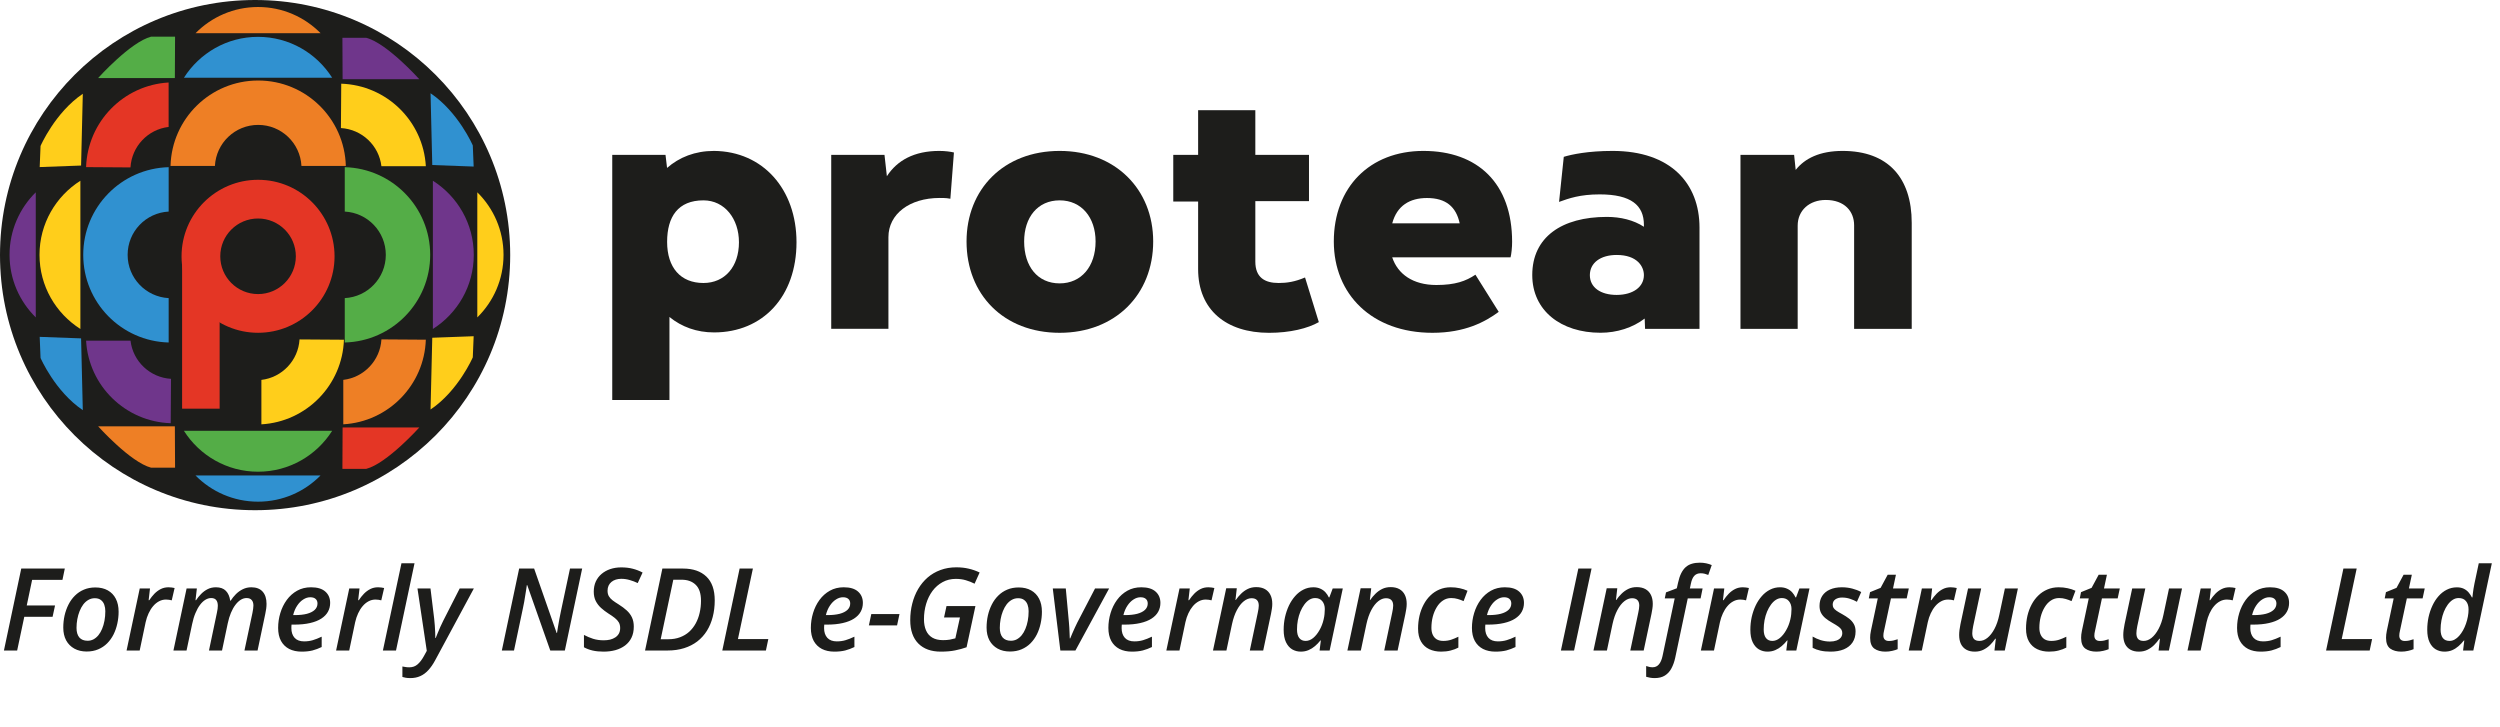
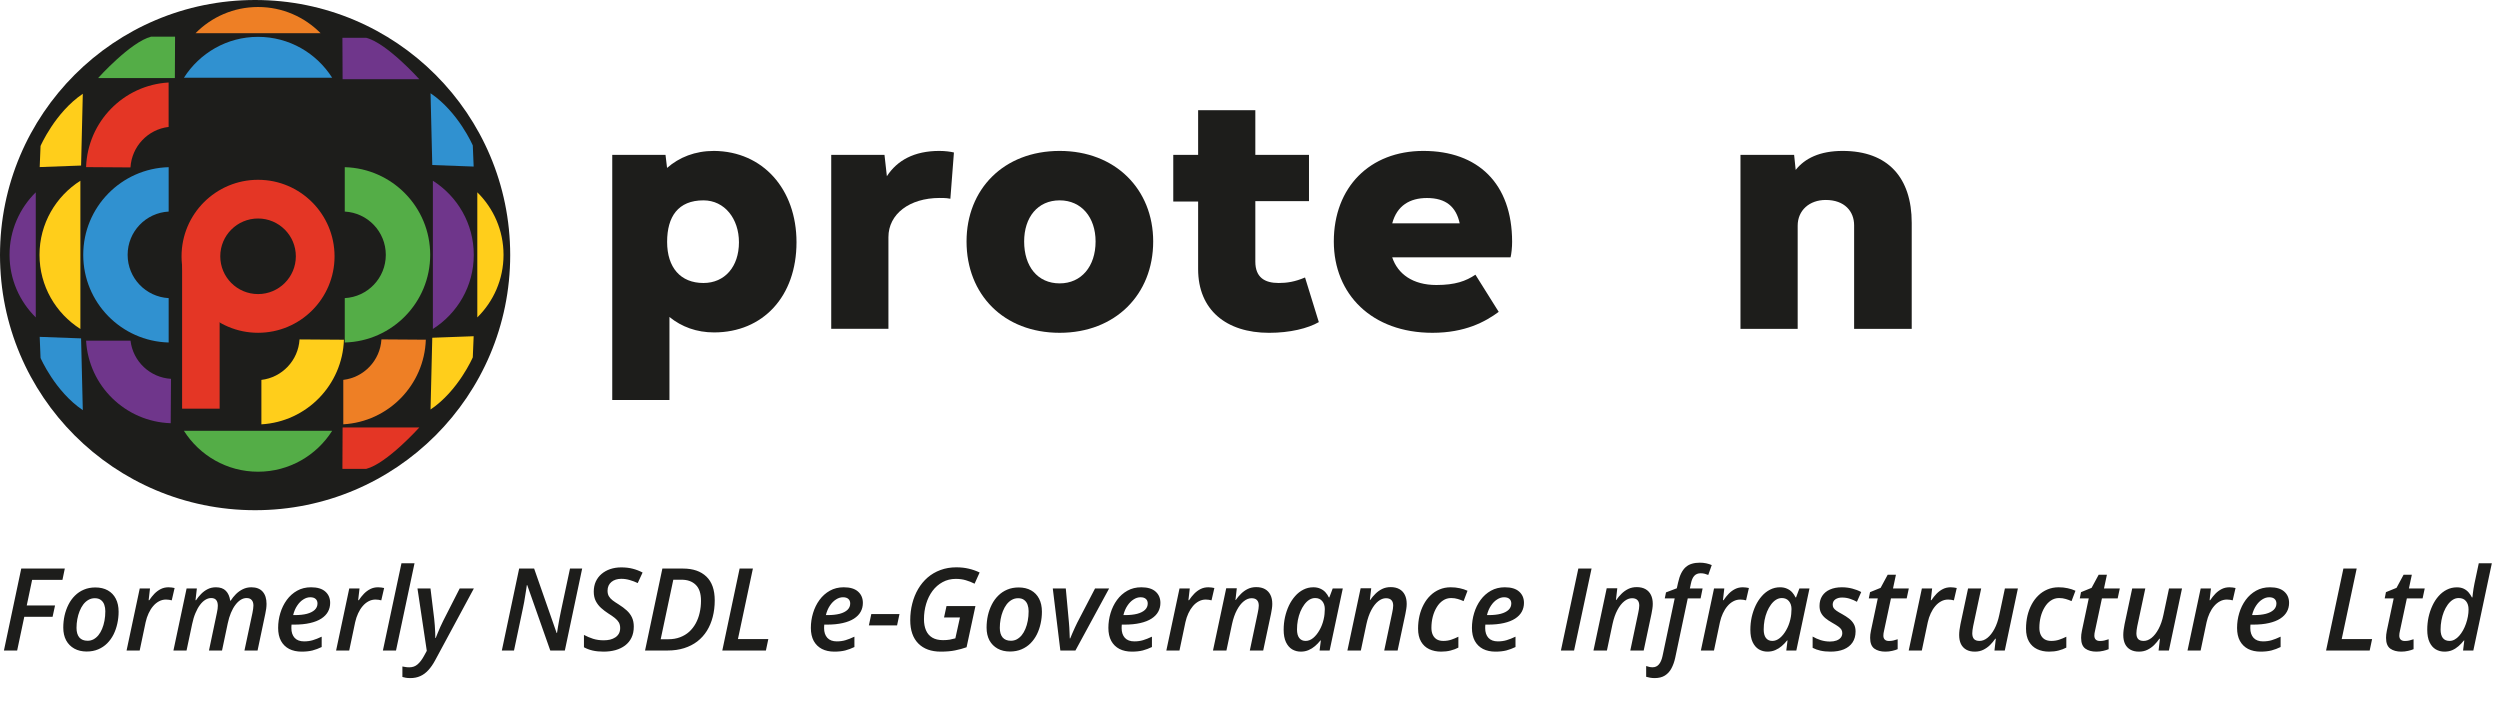
<svg xmlns="http://www.w3.org/2000/svg" width="196" height="57" viewBox="0 0 196 57" fill="none" class="w-[150px] md:w-[197px] h-[51px]">
  <g clip-path="url(#clip0_2667_586)">
    <path d="M20 40C31.046 40 40 31.046 40 20C40 8.954 31.046 0 20 0C8.954 0 0 8.954 0 20C0 31.046 8.954 40 20 40Z" fill="#1D1D1B" />
    <path d="M20.232 14.096C16.919 14.096 14.234 16.78 14.234 20.093C14.234 23.406 16.919 26.09 20.232 26.09C23.544 26.09 26.229 23.406 26.229 20.093C26.225 16.78 23.54 14.096 20.232 14.096ZM20.232 23.056C18.593 23.056 17.269 21.727 17.269 20.093C17.269 18.454 18.597 17.13 20.232 17.13C21.866 17.13 23.194 18.458 23.194 20.093C23.194 21.727 21.866 23.056 20.232 23.056Z" fill="#E43625" />
    <path d="M25.136 2.605C23.887 1.337 22.153 0.549 20.232 0.549C18.311 0.549 16.577 1.337 15.328 2.605H25.136Z" fill="#EE7F25" />
    <path d="M37.421 24.884C38.69 23.636 39.477 21.902 39.477 19.981C39.477 18.06 38.69 16.326 37.421 15.077V24.884Z" fill="#FFCE1B" />
-     <path d="M2.804 15.077C1.536 16.326 0.748 18.06 0.748 19.981C0.748 21.902 1.536 23.636 2.804 24.884V15.077Z" fill="#6F368B" />
-     <path d="M15.325 37.274C16.574 38.543 18.308 39.331 20.229 39.331C22.15 39.331 23.884 38.543 25.132 37.274H15.325Z" fill="#3091D0" />
+     <path d="M2.804 15.077C1.536 16.326 0.748 18.06 0.748 19.981C0.748 21.902 1.536 23.636 2.804 24.884V15.077" fill="#6F368B" />
    <path d="M26.041 6.095C24.82 4.17 22.676 2.889 20.23 2.889C17.784 2.889 15.641 4.17 14.42 6.095H26.041Z" fill="#3091D0" />
    <path d="M33.938 25.791C35.863 24.57 37.144 22.427 37.144 19.981C37.144 17.535 35.863 15.391 33.938 14.17V25.791Z" fill="#6F368B" />
    <path d="M6.302 14.17C4.377 15.391 3.097 17.535 3.097 19.981C3.097 22.427 4.377 24.57 6.302 25.791V14.17Z" fill="#FFCE1B" />
    <path d="M14.42 33.777C15.641 35.702 17.784 36.982 20.23 36.982C22.676 36.982 24.82 35.702 26.041 33.777H14.42Z" fill="#54AD47" />
    <path d="M13.407 29.701C11.756 29.601 10.424 28.332 10.233 26.71H6.749C6.952 30.245 9.823 33.061 13.383 33.18L13.407 29.701Z" fill="#6F368B" />
    <path d="M29.905 26.608C29.806 28.259 28.537 29.591 26.914 29.782V33.266C30.45 33.063 33.266 30.192 33.385 26.632L29.905 26.608Z" fill="#EE7F25" />
-     <path d="M26.729 10.04C28.379 10.14 29.712 11.408 29.903 13.031H33.386C33.184 9.496 30.312 6.68 26.753 6.561L26.729 10.04Z" fill="#FFCE1B" />
    <path d="M10.229 13.126C10.329 11.475 11.597 10.143 13.22 9.952V6.468C9.684 6.671 6.869 9.542 6.749 13.102L10.229 13.126Z" fill="#E43625" />
    <path d="M6.492 7.352L6.357 12.979L3.112 13.098L3.179 11.444C3.179 11.444 4.313 8.823 6.492 7.352Z" fill="#FFCE1B" />
    <path d="M33.755 7.311L33.89 12.938L37.135 13.058L37.067 11.403C37.067 11.399 35.934 8.783 33.755 7.311Z" fill="#3091D0" />
    <path d="M33.755 32.106L33.89 26.479L37.135 26.36L37.067 28.014C37.067 28.018 35.934 30.639 33.755 32.106Z" fill="#FFCE1B" />
    <path d="M6.492 32.156L6.357 26.529L3.112 26.41L3.179 28.064C3.179 28.064 4.313 30.685 6.492 32.156Z" fill="#3091D0" />
    <path d="M7.692 6.118C7.692 6.118 10.225 3.295 11.848 2.873H13.725L13.709 6.118H7.692Z" fill="#54AD47" />
    <path d="M32.874 6.211C32.874 6.211 30.34 3.387 28.718 2.965H26.845L26.86 6.211H32.874Z" fill="#6F368B" />
    <path d="M32.874 33.512C32.874 33.512 30.34 36.336 28.718 36.757H26.845L26.86 33.512H32.874Z" fill="#E43625" />
-     <path d="M7.692 33.422C7.692 33.422 10.225 36.245 11.848 36.667H13.725L13.709 33.422H7.692Z" fill="#EE7F25" />
    <path d="M17.219 20.34H14.277V32.04H17.219V20.34Z" fill="#E43625" />
-     <path d="M16.849 13.009C16.944 11.216 18.424 9.792 20.241 9.792C22.059 9.792 23.538 11.216 23.634 13.009H27.113C27.014 9.295 23.98 6.312 20.241 6.312C16.503 6.312 13.468 9.295 13.369 13.009H16.849Z" fill="#EE7F25" />
    <path d="M27.029 16.587C28.823 16.683 30.247 18.162 30.247 19.98C30.247 21.797 28.823 23.276 27.029 23.372V26.852C30.744 26.752 33.727 23.718 33.727 19.98C33.727 16.241 30.744 13.207 27.029 13.107V16.587Z" fill="#54AD47" />
    <path d="M13.223 23.372C11.429 23.276 10.006 21.797 10.006 19.98C10.006 18.162 11.429 16.683 13.223 16.587V13.107C9.509 13.207 6.526 16.241 6.526 19.98C6.526 23.718 9.509 26.752 13.223 26.852V23.372Z" fill="#3091D0" />
    <path d="M23.484 26.611C23.384 28.261 22.116 29.593 20.493 29.784V33.268C24.029 33.065 26.844 30.194 26.964 26.635L23.484 26.611Z" fill="#FFCE1B" />
    <path d="M62.446 18.993C62.446 23.239 59.817 26.062 55.981 26.062C54.621 26.062 53.444 25.629 52.485 24.852V31.361H48V12.143H52.176L52.298 13.165C53.257 12.326 54.495 11.832 55.977 11.832C59.817 11.863 62.446 14.838 62.446 18.993ZM57.934 18.993C57.934 17.163 56.822 15.708 55.149 15.708C53.17 15.708 52.302 16.979 52.302 18.962C52.302 20.976 53.353 22.187 55.149 22.187C56.818 22.187 57.934 20.915 57.934 18.993Z" fill="#1D1D1B" />
    <path d="M74.788 11.955L74.509 15.581C74.357 15.55 74.2 15.52 73.672 15.52C71.292 15.52 69.653 16.791 69.653 18.587V25.778H65.168V12.143H69.344L69.531 13.816C70.338 12.575 71.667 11.832 73.646 11.832C74.104 11.832 74.54 11.894 74.788 11.955Z" fill="#1D1D1B" />
    <path d="M90.41 18.932C90.41 23.087 87.442 26.092 83.079 26.092C78.685 26.092 75.777 23.087 75.777 18.932C75.777 14.838 78.685 11.832 83.079 11.832C87.442 11.832 90.41 14.838 90.41 18.932ZM85.894 18.932C85.894 17.04 84.783 15.708 83.079 15.708C81.348 15.708 80.293 17.04 80.293 18.932C80.293 20.885 81.344 22.217 83.079 22.217C84.779 22.217 85.894 20.885 85.894 18.932Z" fill="#1D1D1B" />
    <path d="M103.396 25.254C102.529 25.747 101.138 26.093 99.499 26.093C96.13 26.093 93.933 24.293 93.933 21.103V15.8H91.984V12.143H93.933V8.639H98.418V12.143H102.625V15.769H98.418V20.514C98.418 21.754 99.159 22.187 100.245 22.187C100.894 22.187 101.513 22.095 102.315 21.754L103.396 25.254Z" fill="#1D1D1B" />
    <path d="M118.428 20.173H109.148C109.579 21.474 110.756 22.344 112.613 22.344C114.099 22.344 114.932 22.034 115.673 21.536L117.499 24.45C116.449 25.223 114.871 26.092 112.303 26.092C107.57 26.092 104.571 23.087 104.571 18.932C104.571 14.685 107.387 11.832 111.593 11.832C115.86 11.832 118.55 14.375 118.55 18.962C118.554 19.369 118.493 19.928 118.428 20.173ZM109.152 17.508H114.439C114.16 16.206 113.358 15.524 111.872 15.524C110.542 15.524 109.522 16.114 109.152 17.508Z" fill="#1D1D1B" />
-     <path d="M133.241 17.848V25.782H128.973L128.943 24.974C128.014 25.686 126.776 26.088 125.477 26.088C122.382 26.088 120.129 24.354 120.129 21.562C120.129 18.587 122.448 17.005 125.974 17.005C127.055 17.005 128.08 17.254 128.882 17.779V17.625C128.882 16.105 127.892 15.24 125.416 15.24C123.869 15.24 123.006 15.55 122.23 15.83L122.6 12.296C123.219 12.108 124.488 11.832 126.436 11.832C130.983 11.837 133.241 14.38 133.241 17.848ZM128.882 21.571C128.882 20.889 128.354 19.989 126.746 19.989C125.477 19.989 124.645 20.609 124.645 21.571C124.645 22.532 125.482 23.122 126.746 23.122C128.075 23.117 128.882 22.466 128.882 21.571Z" fill="#1D1D1B" />
    <path d="M149.879 17.473V25.782H145.363V17.66C145.363 16.577 144.622 15.677 143.135 15.677C141.867 15.677 140.938 16.485 140.938 17.691V25.782H136.453V12.143H140.659L140.782 13.322C141.492 12.422 142.669 11.832 144.46 11.832C148.026 11.832 149.879 13.938 149.879 17.473Z" fill="#1D1D1B" />
  </g>
  <path d="M0.308 51L1.666 44.575H5.08L4.896 45.463H2.518L2.096 47.471H4.315L4.122 48.359H1.903L1.345 51H0.308ZM6.794 51.079C6.425 51.079 6.103 51.003 5.827 50.851C5.552 50.698 5.338 50.483 5.186 50.205C5.036 49.923 4.961 49.591 4.961 49.207C4.961 48.882 4.995 48.565 5.062 48.258C5.133 47.95 5.235 47.663 5.37 47.397C5.505 47.13 5.673 46.897 5.875 46.698C6.078 46.496 6.312 46.339 6.579 46.227C6.845 46.113 7.144 46.056 7.475 46.056C7.853 46.056 8.178 46.132 8.451 46.285C8.723 46.437 8.933 46.655 9.079 46.94C9.226 47.224 9.299 47.563 9.299 47.959C9.299 48.275 9.265 48.584 9.198 48.886C9.133 49.188 9.035 49.472 8.903 49.739C8.771 50.002 8.604 50.235 8.402 50.438C8.203 50.637 7.969 50.794 7.699 50.908C7.433 51.022 7.131 51.079 6.794 51.079ZM6.869 50.235C7.033 50.235 7.185 50.199 7.326 50.126C7.469 50.049 7.598 49.942 7.712 49.805C7.827 49.664 7.923 49.498 8.002 49.308C8.084 49.115 8.147 48.901 8.191 48.666C8.235 48.432 8.257 48.182 8.257 47.915C8.257 47.736 8.231 47.571 8.178 47.419C8.125 47.263 8.038 47.139 7.915 47.045C7.794 46.948 7.633 46.9 7.431 46.9C7.25 46.9 7.083 46.944 6.93 47.032C6.781 47.117 6.647 47.235 6.53 47.388C6.416 47.54 6.319 47.716 6.24 47.915C6.161 48.111 6.101 48.322 6.06 48.548C6.019 48.77 5.999 48.996 5.999 49.225C5.999 49.55 6.072 49.8 6.218 49.976C6.368 50.149 6.584 50.235 6.869 50.235ZM9.923 51L10.956 46.135H11.76L11.654 47.054H11.703C11.829 46.866 11.965 46.696 12.111 46.544C12.261 46.392 12.426 46.27 12.608 46.179C12.79 46.088 12.992 46.043 13.214 46.043C13.293 46.043 13.376 46.049 13.46 46.06C13.548 46.069 13.624 46.083 13.689 46.1L13.465 47.067C13.4 47.049 13.33 47.035 13.254 47.023C13.178 47.011 13.097 47.005 13.012 47.005C12.819 47.005 12.637 47.051 12.467 47.142C12.297 47.232 12.144 47.358 12.006 47.52C11.868 47.681 11.749 47.87 11.65 48.086C11.55 48.3 11.473 48.533 11.417 48.785L10.951 51H9.923ZM13.597 51L14.629 46.135H15.434L15.328 47.054H15.372C15.486 46.881 15.618 46.718 15.768 46.566C15.92 46.411 16.091 46.285 16.282 46.188C16.475 46.091 16.692 46.043 16.932 46.043C17.272 46.043 17.531 46.137 17.71 46.324C17.892 46.512 18.004 46.768 18.048 47.093H18.084C18.204 46.906 18.343 46.733 18.501 46.575C18.662 46.416 18.842 46.289 19.041 46.192C19.244 46.093 19.463 46.043 19.701 46.043C20.093 46.043 20.391 46.157 20.593 46.386C20.795 46.614 20.896 46.934 20.896 47.344C20.896 47.467 20.887 47.593 20.87 47.722C20.855 47.851 20.831 47.984 20.799 48.122L20.193 51H19.165L19.793 48.047C19.816 47.933 19.834 47.83 19.846 47.739C19.86 47.645 19.868 47.558 19.868 47.476C19.868 47.285 19.822 47.14 19.731 47.041C19.644 46.938 19.509 46.887 19.327 46.887C19.175 46.887 19.024 46.932 18.875 47.023C18.728 47.114 18.589 47.246 18.457 47.419C18.325 47.591 18.208 47.801 18.105 48.047C18.003 48.29 17.919 48.565 17.855 48.873L17.407 51H16.383L17.002 48.056C17.029 47.938 17.048 47.833 17.06 47.739C17.071 47.645 17.077 47.563 17.077 47.493C17.077 47.297 17.035 47.148 16.95 47.045C16.868 46.94 16.736 46.887 16.554 46.887C16.402 46.887 16.251 46.932 16.102 47.023C15.952 47.114 15.812 47.247 15.68 47.423C15.548 47.599 15.429 47.812 15.324 48.065C15.218 48.313 15.132 48.599 15.065 48.921L14.625 51H13.597ZM23.647 51.088C23.275 51.088 22.95 51.018 22.671 50.877C22.396 50.733 22.182 50.524 22.03 50.248C21.88 49.97 21.806 49.63 21.806 49.229C21.806 48.831 21.863 48.442 21.977 48.065C22.091 47.684 22.26 47.341 22.482 47.036C22.705 46.731 22.976 46.49 23.295 46.311C23.615 46.132 23.978 46.043 24.385 46.043C24.883 46.043 25.257 46.156 25.506 46.381C25.758 46.604 25.884 46.9 25.884 47.269C25.884 47.521 25.827 47.751 25.712 47.959C25.598 48.167 25.424 48.347 25.189 48.499C24.958 48.649 24.664 48.765 24.306 48.847C23.952 48.929 23.534 48.97 23.054 48.97H22.856C22.853 49.014 22.85 49.059 22.847 49.106C22.844 49.15 22.843 49.194 22.843 49.238C22.843 49.563 22.928 49.819 23.098 50.007C23.268 50.191 23.515 50.284 23.84 50.284C24.086 50.284 24.314 50.253 24.521 50.191C24.73 50.13 24.962 50.038 25.22 49.915V50.727C24.983 50.842 24.743 50.931 24.5 50.996C24.256 51.057 23.972 51.088 23.647 51.088ZM22.983 48.223H23.133C23.49 48.223 23.801 48.189 24.064 48.122C24.328 48.051 24.532 47.949 24.675 47.814C24.819 47.676 24.891 47.509 24.891 47.313C24.891 47.161 24.842 47.042 24.746 46.957C24.652 46.869 24.511 46.825 24.324 46.825C24.139 46.825 23.957 46.882 23.779 46.997C23.6 47.108 23.44 47.269 23.3 47.48C23.159 47.688 23.054 47.935 22.983 48.223ZM26.35 51L27.382 46.135H28.186L28.081 47.054H28.129C28.255 46.866 28.392 46.696 28.538 46.544C28.688 46.392 28.853 46.27 29.035 46.179C29.216 46.088 29.419 46.043 29.641 46.043C29.72 46.043 29.802 46.049 29.887 46.06C29.975 46.069 30.051 46.083 30.116 46.1L29.892 47.067C29.827 47.049 29.757 47.035 29.681 47.023C29.605 47.011 29.524 47.005 29.439 47.005C29.246 47.005 29.064 47.051 28.894 47.142C28.724 47.232 28.57 47.358 28.433 47.52C28.295 47.681 28.176 47.87 28.077 48.086C27.977 48.3 27.899 48.533 27.844 48.785L27.378 51H26.35ZM30.019 51L31.474 44.162H32.498L31.047 51H30.019ZM32.177 53.162C32.027 53.162 31.906 53.153 31.812 53.136C31.715 53.118 31.627 53.098 31.548 53.074V52.252C31.627 52.27 31.711 52.285 31.799 52.296C31.887 52.311 31.983 52.318 32.089 52.318C32.35 52.318 32.568 52.239 32.744 52.081C32.922 51.926 33.086 51.71 33.236 51.435L33.46 51.026L32.73 46.135H33.75L34.04 48.508C34.06 48.672 34.077 48.848 34.088 49.036C34.103 49.223 34.113 49.405 34.119 49.581C34.125 49.753 34.128 49.9 34.128 50.02H34.159C34.2 49.92 34.251 49.794 34.312 49.642C34.374 49.49 34.443 49.327 34.519 49.154C34.595 48.981 34.671 48.82 34.748 48.671L36.04 46.135H37.151L34.115 51.769C33.948 52.08 33.768 52.339 33.574 52.547C33.384 52.755 33.174 52.909 32.946 53.008C32.717 53.111 32.461 53.162 32.177 53.162ZM39.344 51L40.702 44.575H41.876L43.642 49.629H43.669C43.689 49.494 43.715 49.329 43.748 49.132C43.78 48.933 43.816 48.727 43.857 48.513C43.898 48.299 43.938 48.101 43.976 47.919L44.688 44.575H45.642L44.284 51H43.141L41.335 45.872H41.304C41.295 45.939 41.281 46.041 41.26 46.179C41.24 46.314 41.215 46.469 41.185 46.645C41.159 46.821 41.13 46.999 41.098 47.181C41.065 47.363 41.032 47.531 40.997 47.687L40.298 51H39.344ZM47.32 51.088C46.998 51.088 46.709 51.059 46.455 51C46.203 50.941 45.978 50.856 45.782 50.745V49.778C46.008 49.898 46.247 49.999 46.498 50.081C46.753 50.161 47.03 50.2 47.329 50.2C47.505 50.2 47.67 50.183 47.826 50.148C47.981 50.109 48.119 50.051 48.239 49.972C48.359 49.893 48.453 49.793 48.52 49.673C48.587 49.55 48.621 49.405 48.621 49.238C48.621 49.068 48.586 48.921 48.516 48.798C48.445 48.675 48.341 48.56 48.204 48.451C48.066 48.34 47.893 48.22 47.685 48.091C47.486 47.962 47.3 47.82 47.127 47.665C46.954 47.509 46.815 47.329 46.709 47.124C46.604 46.916 46.551 46.67 46.551 46.386C46.551 46.093 46.604 45.829 46.709 45.595C46.818 45.36 46.969 45.161 47.162 44.997C47.358 44.83 47.587 44.703 47.848 44.615C48.111 44.527 48.397 44.483 48.705 44.483C49.039 44.483 49.339 44.518 49.605 44.588C49.872 44.656 50.13 44.755 50.379 44.887L49.997 45.713C49.8 45.617 49.592 45.538 49.373 45.476C49.156 45.412 48.933 45.379 48.705 45.379C48.552 45.379 48.41 45.4 48.278 45.441C48.149 45.482 48.037 45.542 47.94 45.621C47.843 45.7 47.767 45.798 47.711 45.916C47.659 46.03 47.632 46.162 47.632 46.311C47.632 46.481 47.666 46.624 47.733 46.742C47.801 46.859 47.899 46.967 48.028 47.067C48.157 47.164 48.313 47.269 48.498 47.383C48.747 47.539 48.961 47.698 49.14 47.862C49.318 48.026 49.455 48.209 49.548 48.412C49.642 48.614 49.689 48.852 49.689 49.128C49.689 49.459 49.629 49.748 49.509 49.994C49.392 50.237 49.225 50.44 49.008 50.605C48.794 50.766 48.544 50.887 48.256 50.969C47.969 51.048 47.657 51.088 47.32 51.088ZM50.572 51L51.93 44.575H53.547C54.333 44.575 54.943 44.785 55.38 45.204C55.816 45.62 56.035 46.242 56.035 47.071C56.035 47.534 55.982 47.966 55.877 48.368C55.774 48.769 55.622 49.132 55.419 49.458C55.217 49.78 54.967 50.057 54.668 50.288C54.369 50.517 54.025 50.692 53.635 50.815C53.246 50.938 52.813 51 52.339 51H50.572ZM51.798 50.117H52.392C52.731 50.117 53.038 50.065 53.31 49.963C53.585 49.86 53.826 49.717 54.031 49.532C54.236 49.345 54.407 49.125 54.545 48.873C54.683 48.621 54.785 48.346 54.852 48.047C54.923 47.745 54.958 47.43 54.958 47.102C54.958 46.531 54.82 46.113 54.545 45.85C54.273 45.583 53.903 45.45 53.438 45.45H52.787L51.798 50.117ZM56.628 51L57.986 44.575H59.027L57.854 50.103H60.236L60.047 51H56.628ZM65.413 51.088C65.04 51.088 64.715 51.018 64.437 50.877C64.162 50.733 63.948 50.524 63.795 50.248C63.646 49.97 63.571 49.63 63.571 49.229C63.571 48.831 63.628 48.442 63.743 48.065C63.857 47.684 64.025 47.341 64.248 47.036C64.471 46.731 64.742 46.49 65.061 46.311C65.38 46.132 65.744 46.043 66.151 46.043C66.649 46.043 67.022 46.156 67.272 46.381C67.523 46.604 67.649 46.9 67.649 47.269C67.649 47.521 67.592 47.751 67.478 47.959C67.364 48.167 67.189 48.347 66.955 48.499C66.724 48.649 66.429 48.765 66.072 48.847C65.717 48.929 65.3 48.97 64.819 48.97H64.622C64.619 49.014 64.616 49.059 64.613 49.106C64.61 49.15 64.608 49.194 64.608 49.238C64.608 49.563 64.693 49.819 64.863 50.007C65.033 50.191 65.281 50.284 65.606 50.284C65.852 50.284 66.079 50.253 66.287 50.191C66.495 50.13 66.728 50.038 66.986 49.915V50.727C66.749 50.842 66.508 50.931 66.265 50.996C66.022 51.057 65.738 51.088 65.413 51.088ZM64.749 48.223H64.898C65.256 48.223 65.566 48.189 65.83 48.122C66.094 48.051 66.297 47.949 66.441 47.814C66.585 47.676 66.656 47.509 66.656 47.313C66.656 47.161 66.608 47.042 66.511 46.957C66.418 46.869 66.277 46.825 66.089 46.825C65.905 46.825 65.723 46.882 65.544 46.997C65.366 47.108 65.206 47.269 65.065 47.48C64.925 47.688 64.819 47.935 64.749 48.223ZM68.12 49.031L68.309 48.144H70.519L70.33 49.031H68.12ZM73.758 51.088C73.005 51.088 72.418 50.876 71.996 50.451C71.574 50.023 71.363 49.414 71.363 48.623C71.363 48.169 71.415 47.735 71.521 47.322C71.626 46.906 71.78 46.525 71.982 46.179C72.185 45.834 72.432 45.533 72.725 45.278C73.021 45.023 73.356 44.827 73.731 44.69C74.109 44.549 74.524 44.478 74.975 44.478C75.332 44.478 75.656 44.514 75.946 44.584C76.239 44.651 76.525 44.751 76.803 44.883L76.408 45.762C76.188 45.65 75.958 45.56 75.718 45.489C75.478 45.419 75.218 45.384 74.94 45.384C74.553 45.384 74.206 45.469 73.898 45.639C73.591 45.806 73.327 46.036 73.107 46.329C72.891 46.622 72.725 46.959 72.611 47.339C72.497 47.72 72.439 48.123 72.439 48.548C72.439 48.882 72.492 49.172 72.598 49.418C72.703 49.664 72.867 49.855 73.09 49.989C73.312 50.121 73.595 50.187 73.938 50.187C74.131 50.187 74.306 50.174 74.461 50.148C74.619 50.118 74.766 50.084 74.9 50.046L75.261 48.407H74.013L74.206 47.515H76.474L75.779 50.745C75.498 50.845 75.198 50.927 74.878 50.991C74.562 51.056 74.189 51.088 73.758 51.088ZM79.181 51.079C78.811 51.079 78.489 51.003 78.214 50.851C77.939 50.698 77.725 50.483 77.572 50.205C77.423 49.923 77.348 49.591 77.348 49.207C77.348 48.882 77.382 48.565 77.449 48.258C77.519 47.95 77.622 47.663 77.757 47.397C77.892 47.13 78.06 46.897 78.262 46.698C78.464 46.496 78.699 46.339 78.965 46.227C79.232 46.113 79.531 46.056 79.862 46.056C80.24 46.056 80.565 46.132 80.837 46.285C81.11 46.437 81.319 46.655 81.466 46.94C81.612 47.224 81.686 47.563 81.686 47.959C81.686 48.275 81.652 48.584 81.585 48.886C81.52 49.188 81.422 49.472 81.29 49.739C81.158 50.002 80.991 50.235 80.789 50.438C80.59 50.637 80.356 50.794 80.086 50.908C79.819 51.022 79.518 51.079 79.181 51.079ZM79.255 50.235C79.419 50.235 79.572 50.199 79.712 50.126C79.856 50.049 79.985 49.942 80.099 49.805C80.213 49.664 80.31 49.498 80.389 49.308C80.471 49.115 80.534 48.901 80.578 48.666C80.622 48.432 80.644 48.182 80.644 47.915C80.644 47.736 80.618 47.571 80.565 47.419C80.512 47.263 80.424 47.139 80.301 47.045C80.181 46.948 80.02 46.9 79.818 46.9C79.636 46.9 79.469 46.944 79.317 47.032C79.168 47.117 79.034 47.235 78.917 47.388C78.803 47.54 78.706 47.716 78.627 47.915C78.548 48.111 78.488 48.322 78.447 48.548C78.406 48.77 78.385 48.996 78.385 49.225C78.385 49.55 78.459 49.8 78.605 49.976C78.754 50.149 78.971 50.235 79.255 50.235ZM83.131 51L82.538 46.135H83.558L83.804 48.807C83.815 48.921 83.826 49.058 83.835 49.216C83.843 49.374 83.851 49.529 83.856 49.682C83.865 49.831 83.87 49.954 83.87 50.051H83.905C83.955 49.931 84.012 49.794 84.076 49.642C84.144 49.487 84.211 49.336 84.278 49.19C84.346 49.04 84.406 48.914 84.459 48.812L85.852 46.135H86.955L84.314 51H83.131ZM88.739 51.088C88.367 51.088 88.041 51.018 87.763 50.877C87.488 50.733 87.274 50.524 87.122 50.248C86.972 49.97 86.897 49.63 86.897 49.229C86.897 48.831 86.955 48.442 87.069 48.065C87.183 47.684 87.352 47.341 87.574 47.036C87.797 46.731 88.068 46.49 88.387 46.311C88.707 46.132 89.07 46.043 89.477 46.043C89.975 46.043 90.349 46.156 90.598 46.381C90.85 46.604 90.976 46.9 90.976 47.269C90.976 47.521 90.918 47.751 90.804 47.959C90.69 48.167 90.516 48.347 90.281 48.499C90.05 48.649 89.755 48.765 89.398 48.847C89.043 48.929 88.626 48.97 88.145 48.97H87.948C87.945 49.014 87.942 49.059 87.939 49.106C87.936 49.15 87.935 49.194 87.935 49.238C87.935 49.563 88.019 49.819 88.189 50.007C88.359 50.191 88.607 50.284 88.932 50.284C89.178 50.284 89.405 50.253 89.613 50.191C89.821 50.13 90.054 50.038 90.312 49.915V50.727C90.075 50.842 89.835 50.931 89.591 50.996C89.348 51.057 89.064 51.088 88.739 51.088ZM88.075 48.223H88.225C88.582 48.223 88.893 48.189 89.156 48.122C89.42 48.051 89.624 47.949 89.767 47.814C89.911 47.676 89.982 47.509 89.982 47.313C89.982 47.161 89.934 47.042 89.837 46.957C89.744 46.869 89.603 46.825 89.415 46.825C89.231 46.825 89.049 46.882 88.871 46.997C88.692 47.108 88.532 47.269 88.392 47.48C88.251 47.688 88.145 47.935 88.075 48.223ZM91.441 51L92.474 46.135H93.278L93.173 47.054H93.221C93.347 46.866 93.483 46.696 93.63 46.544C93.779 46.392 93.945 46.27 94.126 46.179C94.308 46.088 94.51 46.043 94.733 46.043C94.812 46.043 94.894 46.049 94.979 46.06C95.067 46.069 95.143 46.083 95.207 46.1L94.983 47.067C94.919 47.049 94.849 47.035 94.772 47.023C94.696 47.011 94.616 47.005 94.531 47.005C94.337 47.005 94.156 47.051 93.986 47.142C93.816 47.232 93.662 47.358 93.524 47.52C93.387 47.681 93.268 47.87 93.168 48.086C93.069 48.3 92.991 48.533 92.936 48.785L92.47 51H91.441ZM95.098 51L96.135 46.122H96.965L96.86 47.041H96.886C97.003 46.868 97.14 46.705 97.295 46.553C97.45 46.398 97.626 46.272 97.822 46.175C98.022 46.078 98.244 46.03 98.49 46.03C98.76 46.03 98.988 46.083 99.176 46.188C99.363 46.294 99.505 46.444 99.602 46.641C99.699 46.837 99.747 47.071 99.747 47.344C99.747 47.464 99.737 47.593 99.716 47.73C99.699 47.865 99.675 47.997 99.646 48.126L99.035 51H97.985L98.609 48.042C98.635 47.928 98.654 47.826 98.666 47.735C98.681 47.644 98.688 47.559 98.688 47.48C98.688 47.287 98.64 47.142 98.543 47.045C98.449 46.948 98.309 46.9 98.121 46.9C97.916 46.9 97.714 46.979 97.515 47.137C97.315 47.295 97.135 47.525 96.974 47.827C96.813 48.129 96.686 48.494 96.592 48.921L96.152 51H95.098ZM101.984 51.088C101.735 51.088 101.508 51.028 101.303 50.908C101.101 50.785 100.939 50.597 100.819 50.345C100.699 50.09 100.639 49.767 100.639 49.374C100.639 49.034 100.674 48.703 100.745 48.381C100.818 48.059 100.92 47.757 101.052 47.476C101.187 47.194 101.35 46.947 101.54 46.733C101.73 46.516 101.946 46.348 102.186 46.227C102.426 46.105 102.686 46.043 102.964 46.043C103.175 46.043 103.359 46.08 103.518 46.153C103.676 46.223 103.809 46.318 103.917 46.438C104.026 46.559 104.114 46.692 104.181 46.838H104.221L104.484 46.135H105.275L104.243 51H103.456L103.553 50.213H103.518C103.392 50.374 103.251 50.521 103.096 50.653C102.943 50.785 102.775 50.89 102.59 50.969C102.406 51.048 102.204 51.088 101.984 51.088ZM102.362 50.248C102.567 50.248 102.763 50.172 102.951 50.02C103.138 49.865 103.304 49.66 103.447 49.405C103.594 49.15 103.702 48.87 103.772 48.565C103.808 48.419 103.831 48.28 103.843 48.148C103.857 48.016 103.865 47.884 103.865 47.752C103.865 47.498 103.797 47.29 103.663 47.128C103.528 46.967 103.343 46.887 103.109 46.887C102.948 46.887 102.794 46.932 102.647 47.023C102.504 47.114 102.374 47.24 102.256 47.401C102.139 47.559 102.037 47.742 101.949 47.95C101.864 48.158 101.798 48.382 101.751 48.623C101.707 48.86 101.685 49.102 101.685 49.348C101.685 49.644 101.744 49.868 101.861 50.02C101.981 50.172 102.148 50.248 102.362 50.248ZM105.636 51L106.673 46.122H107.503L107.398 47.041H107.424C107.542 46.868 107.678 46.705 107.833 46.553C107.988 46.398 108.164 46.272 108.36 46.175C108.56 46.078 108.782 46.03 109.028 46.03C109.298 46.03 109.526 46.083 109.714 46.188C109.901 46.294 110.043 46.444 110.14 46.641C110.237 46.837 110.285 47.071 110.285 47.344C110.285 47.464 110.275 47.593 110.254 47.73C110.237 47.865 110.213 47.997 110.184 48.126L109.573 51H108.523L109.147 48.042C109.173 47.928 109.192 47.826 109.204 47.735C109.219 47.644 109.226 47.559 109.226 47.48C109.226 47.287 109.178 47.142 109.081 47.045C108.987 46.948 108.847 46.9 108.659 46.9C108.454 46.9 108.252 46.979 108.053 47.137C107.854 47.295 107.673 47.525 107.512 47.827C107.351 48.129 107.224 48.494 107.13 48.921L106.69 51H105.636ZM112.983 51.088C112.635 51.088 112.324 51.023 112.052 50.895C111.779 50.766 111.565 50.568 111.41 50.301C111.255 50.035 111.177 49.695 111.177 49.282C111.177 48.933 111.214 48.599 111.287 48.28C111.363 47.958 111.473 47.662 111.617 47.392C111.76 47.12 111.936 46.884 112.144 46.685C112.352 46.482 112.589 46.326 112.856 46.214C113.123 46.1 113.417 46.043 113.739 46.043C113.991 46.043 114.227 46.068 114.447 46.118C114.667 46.165 114.869 46.23 115.053 46.315L114.746 47.128C114.605 47.064 114.454 47.008 114.293 46.961C114.135 46.912 113.96 46.887 113.77 46.887C113.533 46.887 113.319 46.951 113.128 47.08C112.938 47.206 112.775 47.38 112.641 47.603C112.506 47.823 112.402 48.072 112.329 48.35C112.258 48.628 112.223 48.92 112.223 49.225C112.223 49.441 112.26 49.626 112.333 49.778C112.406 49.931 112.512 50.048 112.649 50.13C112.79 50.209 112.958 50.248 113.155 50.248C113.372 50.248 113.575 50.218 113.766 50.156C113.956 50.092 114.146 50.013 114.337 49.919V50.772C114.155 50.868 113.953 50.944 113.73 51C113.508 51.059 113.259 51.088 112.983 51.088ZM117.242 51.088C116.87 51.088 116.544 51.018 116.266 50.877C115.991 50.733 115.777 50.524 115.625 50.248C115.475 49.97 115.4 49.63 115.4 49.229C115.4 48.831 115.458 48.442 115.572 48.065C115.686 47.684 115.854 47.341 116.077 47.036C116.3 46.731 116.571 46.49 116.89 46.311C117.209 46.132 117.573 46.043 117.98 46.043C118.478 46.043 118.852 46.156 119.101 46.381C119.353 46.604 119.479 46.9 119.479 47.269C119.479 47.521 119.421 47.751 119.307 47.959C119.193 48.167 119.019 48.347 118.784 48.499C118.553 48.649 118.258 48.765 117.901 48.847C117.546 48.929 117.129 48.97 116.648 48.97H116.451C116.448 49.014 116.445 49.059 116.442 49.106C116.439 49.15 116.438 49.194 116.438 49.238C116.438 49.563 116.522 49.819 116.692 50.007C116.862 50.191 117.11 50.284 117.435 50.284C117.681 50.284 117.908 50.253 118.116 50.191C118.324 50.13 118.557 50.038 118.815 49.915V50.727C118.578 50.842 118.337 50.931 118.094 50.996C117.851 51.057 117.567 51.088 117.242 51.088ZM116.578 48.223H116.728C117.085 48.223 117.396 48.189 117.659 48.122C117.923 48.051 118.126 47.949 118.27 47.814C118.414 47.676 118.485 47.509 118.485 47.313C118.485 47.161 118.437 47.042 118.34 46.957C118.247 46.869 118.106 46.825 117.918 46.825C117.734 46.825 117.552 46.882 117.374 46.997C117.195 47.108 117.035 47.269 116.895 47.48C116.754 47.688 116.648 47.935 116.578 48.223ZM122.375 51L123.741 44.575H124.778L123.407 51H122.375ZM124.928 51L125.965 46.122H126.795L126.69 47.041H126.716C126.833 46.868 126.97 46.705 127.125 46.553C127.28 46.398 127.456 46.272 127.652 46.175C127.852 46.078 128.074 46.03 128.32 46.03C128.59 46.03 128.818 46.083 129.006 46.188C129.193 46.294 129.335 46.444 129.432 46.641C129.529 46.837 129.577 47.071 129.577 47.344C129.577 47.464 129.567 47.593 129.546 47.73C129.529 47.865 129.505 47.997 129.476 48.126L128.865 51H127.815L128.439 48.042C128.465 47.928 128.484 47.826 128.496 47.735C128.511 47.644 128.518 47.559 128.518 47.48C128.518 47.287 128.47 47.142 128.373 47.045C128.279 46.948 128.139 46.9 127.951 46.9C127.746 46.9 127.544 46.979 127.345 47.137C127.146 47.295 126.965 47.525 126.804 47.827C126.643 48.129 126.516 48.494 126.422 48.921L125.982 51H124.928ZM129.727 53.162C129.601 53.162 129.479 53.152 129.362 53.131C129.242 53.111 129.141 53.087 129.059 53.061V52.217C129.146 52.249 129.231 52.273 129.313 52.288C129.393 52.305 129.476 52.314 129.564 52.314C129.763 52.314 129.926 52.241 130.052 52.094C130.181 51.951 130.277 51.731 130.342 51.435L131.295 46.917H130.518L130.614 46.443L131.462 46.122L131.555 45.705C131.619 45.406 131.701 45.155 131.801 44.953C131.903 44.748 132.023 44.584 132.161 44.461C132.302 44.338 132.463 44.25 132.645 44.197C132.829 44.142 133.037 44.114 133.269 44.114C133.444 44.114 133.613 44.131 133.774 44.166C133.938 44.202 134.08 44.247 134.2 44.303L133.928 45.076C133.843 45.041 133.752 45.01 133.655 44.984C133.559 44.958 133.452 44.944 133.334 44.944C133.126 44.944 132.961 45.009 132.838 45.138C132.715 45.267 132.624 45.473 132.565 45.757L132.486 46.135H133.484L133.326 46.917H132.319L131.335 51.576C131.268 51.886 131.169 52.16 131.041 52.398C130.915 52.638 130.745 52.825 130.531 52.96C130.317 53.095 130.049 53.162 129.727 53.162ZM133.348 51L134.38 46.135H135.185L135.079 47.054H135.127C135.253 46.866 135.39 46.696 135.536 46.544C135.686 46.392 135.851 46.27 136.033 46.179C136.214 46.088 136.417 46.043 136.639 46.043C136.718 46.043 136.8 46.049 136.885 46.06C136.973 46.069 137.049 46.083 137.114 46.1L136.89 47.067C136.825 47.049 136.755 47.035 136.679 47.023C136.603 47.011 136.522 47.005 136.437 47.005C136.244 47.005 136.062 47.051 135.892 47.142C135.722 47.232 135.568 47.358 135.431 47.52C135.293 47.681 135.174 47.87 135.075 48.086C134.975 48.3 134.897 48.533 134.842 48.785L134.376 51H133.348ZM138.573 51.088C138.324 51.088 138.097 51.028 137.892 50.908C137.689 50.785 137.528 50.597 137.408 50.345C137.288 50.09 137.228 49.767 137.228 49.374C137.228 49.034 137.263 48.703 137.333 48.381C137.407 48.059 137.509 47.757 137.641 47.476C137.776 47.194 137.938 46.947 138.129 46.733C138.319 46.516 138.535 46.348 138.775 46.227C139.015 46.105 139.274 46.043 139.553 46.043C139.764 46.043 139.948 46.08 140.106 46.153C140.265 46.223 140.398 46.318 140.506 46.438C140.615 46.559 140.703 46.692 140.77 46.838H140.81L141.073 46.135H141.864L140.832 51H140.045L140.142 50.213H140.106C139.98 50.374 139.84 50.521 139.685 50.653C139.532 50.785 139.364 50.89 139.179 50.969C138.995 51.048 138.792 51.088 138.573 51.088ZM138.951 50.248C139.156 50.248 139.352 50.172 139.54 50.02C139.727 49.865 139.893 49.66 140.036 49.405C140.183 49.15 140.291 48.87 140.361 48.565C140.396 48.419 140.42 48.28 140.432 48.148C140.446 48.016 140.454 47.884 140.454 47.752C140.454 47.498 140.386 47.29 140.251 47.128C140.117 46.967 139.932 46.887 139.698 46.887C139.537 46.887 139.383 46.932 139.236 47.023C139.093 47.114 138.962 47.24 138.845 47.401C138.728 47.559 138.625 47.742 138.538 47.95C138.453 48.158 138.387 48.382 138.34 48.623C138.296 48.86 138.274 49.102 138.274 49.348C138.274 49.644 138.333 49.868 138.45 50.02C138.57 50.172 138.737 50.248 138.951 50.248ZM143.521 51.088C143.216 51.088 142.95 51.062 142.721 51.009C142.496 50.959 142.292 50.886 142.11 50.789V49.906C142.298 50.017 142.509 50.111 142.743 50.187C142.98 50.26 143.224 50.297 143.473 50.297C143.666 50.297 143.834 50.27 143.978 50.218C144.122 50.165 144.233 50.09 144.312 49.994C144.394 49.894 144.435 49.774 144.435 49.633C144.435 49.531 144.412 49.44 144.365 49.361C144.318 49.282 144.237 49.201 144.123 49.119C144.009 49.037 143.851 48.939 143.648 48.825C143.435 48.705 143.253 48.583 143.104 48.46C142.957 48.334 142.844 48.195 142.765 48.042C142.689 47.89 142.651 47.711 142.651 47.506C142.651 47.199 142.721 46.937 142.862 46.72C143.005 46.5 143.208 46.333 143.468 46.219C143.732 46.102 144.042 46.043 144.4 46.043C144.687 46.043 144.958 46.077 145.213 46.144C145.468 46.209 145.704 46.299 145.92 46.416L145.582 47.181C145.421 47.09 145.242 47.013 145.046 46.948C144.85 46.881 144.639 46.847 144.413 46.847C144.205 46.847 144.031 46.895 143.89 46.992C143.752 47.089 143.684 47.227 143.684 47.405C143.684 47.499 143.706 47.584 143.75 47.66C143.796 47.733 143.874 47.808 143.982 47.884C144.091 47.96 144.239 48.048 144.426 48.148C144.628 48.259 144.809 48.377 144.967 48.499C145.125 48.623 145.25 48.765 145.34 48.926C145.431 49.084 145.477 49.276 145.477 49.502C145.477 49.844 145.396 50.134 145.235 50.372C145.077 50.606 144.851 50.785 144.558 50.908C144.265 51.028 143.919 51.088 143.521 51.088ZM147.814 51.088C147.46 51.088 147.171 51.009 146.949 50.851C146.729 50.69 146.619 50.408 146.619 50.007C146.619 49.928 146.624 49.841 146.632 49.748C146.644 49.651 146.66 49.551 146.681 49.449L147.217 46.917H146.514L146.61 46.425L147.441 46.087L147.995 45.059H148.641L148.412 46.135H149.651L149.484 46.917H148.25L147.709 49.453C147.694 49.515 147.681 49.581 147.669 49.651C147.661 49.718 147.656 49.78 147.656 49.835C147.656 49.967 147.693 50.07 147.766 50.143C147.839 50.216 147.951 50.253 148.1 50.253C148.214 50.253 148.324 50.241 148.43 50.218C148.535 50.194 148.651 50.161 148.777 50.117V50.895C148.668 50.944 148.528 50.988 148.355 51.026C148.182 51.067 148.002 51.088 147.814 51.088ZM149.643 51L150.675 46.135H151.479L151.374 47.054H151.422C151.548 46.866 151.685 46.696 151.831 46.544C151.98 46.392 152.146 46.27 152.328 46.179C152.509 46.088 152.711 46.043 152.934 46.043C153.013 46.043 153.095 46.049 153.18 46.06C153.268 46.069 153.344 46.083 153.409 46.1L153.185 47.067C153.12 47.049 153.05 47.035 152.974 47.023C152.897 47.011 152.817 47.005 152.732 47.005C152.539 47.005 152.357 47.051 152.187 47.142C152.017 47.232 151.863 47.358 151.726 47.52C151.588 47.681 151.469 47.87 151.37 48.086C151.27 48.3 151.192 48.533 151.137 48.785L150.671 51H149.643ZM154.824 51.088C154.563 51.088 154.34 51.037 154.156 50.934C153.974 50.831 153.835 50.684 153.738 50.49C153.645 50.294 153.598 50.06 153.598 49.787C153.598 49.667 153.606 49.535 153.624 49.392C153.645 49.245 153.669 49.094 153.699 48.939L154.296 46.135H155.325L154.696 49.088C154.676 49.203 154.658 49.307 154.644 49.4C154.632 49.491 154.626 49.575 154.626 49.651C154.626 49.847 154.671 49.997 154.762 50.099C154.856 50.199 155.001 50.248 155.197 50.248C155.408 50.248 155.613 50.169 155.812 50.011C156.015 49.85 156.198 49.617 156.362 49.312C156.526 49.008 156.653 48.64 156.744 48.209L157.184 46.135H158.203L157.175 51H156.366L156.472 50.077H156.428C156.311 50.25 156.174 50.414 156.019 50.569C155.864 50.722 155.688 50.846 155.492 50.943C155.295 51.04 155.073 51.088 154.824 51.088ZM160.646 51.088C160.298 51.088 159.987 51.023 159.715 50.895C159.442 50.766 159.229 50.568 159.073 50.301C158.918 50.035 158.84 49.695 158.84 49.282C158.84 48.933 158.877 48.599 158.95 48.28C159.026 47.958 159.136 47.662 159.28 47.392C159.423 47.12 159.599 46.884 159.807 46.685C160.015 46.482 160.252 46.326 160.519 46.214C160.786 46.1 161.08 46.043 161.402 46.043C161.654 46.043 161.89 46.068 162.11 46.118C162.33 46.165 162.532 46.23 162.716 46.315L162.409 47.128C162.268 47.064 162.117 47.008 161.956 46.961C161.798 46.912 161.624 46.887 161.433 46.887C161.196 46.887 160.982 46.951 160.792 47.08C160.601 47.206 160.438 47.38 160.304 47.603C160.169 47.823 160.065 48.072 159.992 48.35C159.921 48.628 159.886 48.92 159.886 49.225C159.886 49.441 159.923 49.626 159.996 49.778C160.069 49.931 160.175 50.048 160.312 50.13C160.453 50.209 160.622 50.248 160.818 50.248C161.035 50.248 161.238 50.218 161.429 50.156C161.619 50.092 161.81 50.013 162 49.919V50.772C161.818 50.868 161.616 50.944 161.394 51C161.171 51.059 160.922 51.088 160.646 51.088ZM164.355 51.088C164.001 51.088 163.712 51.009 163.49 50.851C163.27 50.69 163.16 50.408 163.16 50.007C163.16 49.928 163.165 49.841 163.173 49.748C163.185 49.651 163.201 49.551 163.222 49.449L163.758 46.917H163.055L163.151 46.425L163.982 46.087L164.536 45.059H165.182L164.953 46.135H166.192L166.025 46.917H164.791L164.25 49.453C164.235 49.515 164.222 49.581 164.21 49.651C164.202 49.718 164.197 49.78 164.197 49.835C164.197 49.967 164.234 50.07 164.307 50.143C164.38 50.216 164.492 50.253 164.641 50.253C164.755 50.253 164.865 50.241 164.971 50.218C165.076 50.194 165.192 50.161 165.318 50.117V50.895C165.209 50.944 165.069 50.988 164.896 51.026C164.723 51.067 164.543 51.088 164.355 51.088ZM167.691 51.088C167.43 51.088 167.208 51.037 167.023 50.934C166.841 50.831 166.702 50.684 166.605 50.49C166.512 50.294 166.465 50.06 166.465 49.787C166.465 49.667 166.474 49.535 166.491 49.392C166.512 49.245 166.537 49.094 166.566 48.939L167.164 46.135H168.192L167.563 49.088C167.543 49.203 167.525 49.307 167.511 49.4C167.499 49.491 167.493 49.575 167.493 49.651C167.493 49.847 167.539 49.997 167.629 50.099C167.723 50.199 167.868 50.248 168.064 50.248C168.275 50.248 168.48 50.169 168.68 50.011C168.882 49.85 169.065 49.617 169.229 49.312C169.393 49.008 169.521 48.64 169.611 48.209L170.051 46.135H171.07L170.042 51H169.233L169.339 50.077H169.295C169.178 50.25 169.042 50.414 168.886 50.569C168.731 50.722 168.555 50.846 168.359 50.943C168.163 51.04 167.94 51.088 167.691 51.088ZM171.501 51L172.534 46.135H173.338L173.232 47.054H173.281C173.407 46.866 173.543 46.696 173.689 46.544C173.839 46.392 174.004 46.27 174.186 46.179C174.368 46.088 174.57 46.043 174.792 46.043C174.872 46.043 174.954 46.049 175.039 46.06C175.126 46.069 175.203 46.083 175.267 46.1L175.043 47.067C174.979 47.049 174.908 47.035 174.832 47.023C174.756 47.011 174.675 47.005 174.59 47.005C174.397 47.005 174.215 47.051 174.045 47.142C173.875 47.232 173.722 47.358 173.584 47.52C173.446 47.681 173.328 47.87 173.228 48.086C173.128 48.3 173.051 48.533 172.995 48.785L172.529 51H171.501ZM177.227 51.088C176.855 51.088 176.53 51.018 176.251 50.877C175.976 50.733 175.762 50.524 175.61 50.248C175.46 49.97 175.386 49.63 175.386 49.229C175.386 48.831 175.443 48.442 175.557 48.065C175.671 47.684 175.84 47.341 176.062 47.036C176.285 46.731 176.556 46.49 176.875 46.311C177.195 46.132 177.558 46.043 177.965 46.043C178.463 46.043 178.837 46.156 179.086 46.381C179.338 46.604 179.464 46.9 179.464 47.269C179.464 47.521 179.407 47.751 179.292 47.959C179.178 48.167 179.004 48.347 178.77 48.499C178.538 48.649 178.244 48.765 177.886 48.847C177.532 48.929 177.114 48.97 176.634 48.97H176.436C176.433 49.014 176.43 49.059 176.427 49.106C176.424 49.15 176.423 49.194 176.423 49.238C176.423 49.563 176.508 49.819 176.678 50.007C176.848 50.191 177.095 50.284 177.42 50.284C177.667 50.284 177.894 50.253 178.102 50.191C178.31 50.13 178.542 50.038 178.8 49.915V50.727C178.563 50.842 178.323 50.931 178.08 50.996C177.836 51.057 177.552 51.088 177.227 51.088ZM176.563 48.223H176.713C177.07 48.223 177.381 48.189 177.645 48.122C177.908 48.051 178.112 47.949 178.255 47.814C178.399 47.676 178.471 47.509 178.471 47.313C178.471 47.161 178.422 47.042 178.326 46.957C178.232 46.869 178.091 46.825 177.904 46.825C177.719 46.825 177.538 46.882 177.359 46.997C177.18 47.108 177.021 47.269 176.88 47.48C176.739 47.688 176.634 47.935 176.563 48.223ZM182.364 51L183.722 44.575H184.764L183.59 50.103H185.972L185.783 51H182.364ZM188.262 51.088C187.907 51.088 187.619 51.009 187.396 50.851C187.176 50.69 187.066 50.408 187.066 50.007C187.066 49.928 187.071 49.841 187.08 49.748C187.091 49.651 187.107 49.551 187.128 49.449L187.664 46.917H186.961L187.058 46.425L187.888 46.087L188.442 45.059H189.088L188.859 46.135H190.099L189.932 46.917H188.697L188.156 49.453C188.142 49.515 188.128 49.581 188.117 49.651C188.108 49.718 188.104 49.78 188.104 49.835C188.104 49.967 188.14 50.07 188.213 50.143C188.287 50.216 188.398 50.253 188.547 50.253C188.662 50.253 188.771 50.241 188.877 50.218C188.982 50.194 189.098 50.161 189.224 50.117V50.895C189.116 50.944 188.975 50.988 188.802 51.026C188.629 51.067 188.449 51.088 188.262 51.088ZM191.646 51.088C191.394 51.088 191.165 51.028 190.96 50.908C190.758 50.788 190.597 50.602 190.477 50.35C190.356 50.095 190.296 49.768 190.296 49.37C190.296 49.036 190.33 48.709 190.397 48.39C190.468 48.067 190.569 47.766 190.701 47.484C190.833 47.2 190.994 46.951 191.184 46.737C191.375 46.52 191.59 46.352 191.83 46.232C192.073 46.109 192.337 46.047 192.621 46.047C192.832 46.047 193.012 46.084 193.162 46.157C193.311 46.23 193.437 46.327 193.54 46.447C193.642 46.567 193.729 46.698 193.799 46.838H193.838C193.847 46.762 193.857 46.666 193.869 46.548C193.884 46.428 193.901 46.299 193.922 46.162C193.942 46.021 193.967 45.885 193.997 45.753L194.335 44.162H195.359L193.909 51H193.104L193.201 50.213H193.17C193.042 50.377 192.901 50.525 192.749 50.657C192.599 50.789 192.434 50.895 192.252 50.974C192.07 51.05 191.868 51.088 191.646 51.088ZM192.045 50.248C192.183 50.248 192.315 50.213 192.441 50.143C192.57 50.073 192.688 49.976 192.797 49.853C192.908 49.727 193.009 49.584 193.1 49.422C193.191 49.258 193.269 49.084 193.333 48.899C193.397 48.715 193.447 48.527 193.482 48.337C193.518 48.147 193.535 47.962 193.535 47.783C193.535 47.511 193.469 47.294 193.337 47.133C193.208 46.969 193.015 46.887 192.757 46.887C192.59 46.887 192.435 46.934 192.292 47.027C192.148 47.121 192.018 47.248 191.9 47.41C191.783 47.571 191.682 47.757 191.597 47.968C191.515 48.176 191.452 48.398 191.408 48.636C191.364 48.873 191.342 49.11 191.342 49.348C191.342 49.644 191.401 49.868 191.518 50.02C191.638 50.172 191.814 50.248 192.045 50.248Z" fill="#1D1D1B" />
  <defs>
    <clipPath id="clip0_2667_586">
      <rect width="149.879" height="40" fill="white" />
    </clipPath>
  </defs>
</svg>